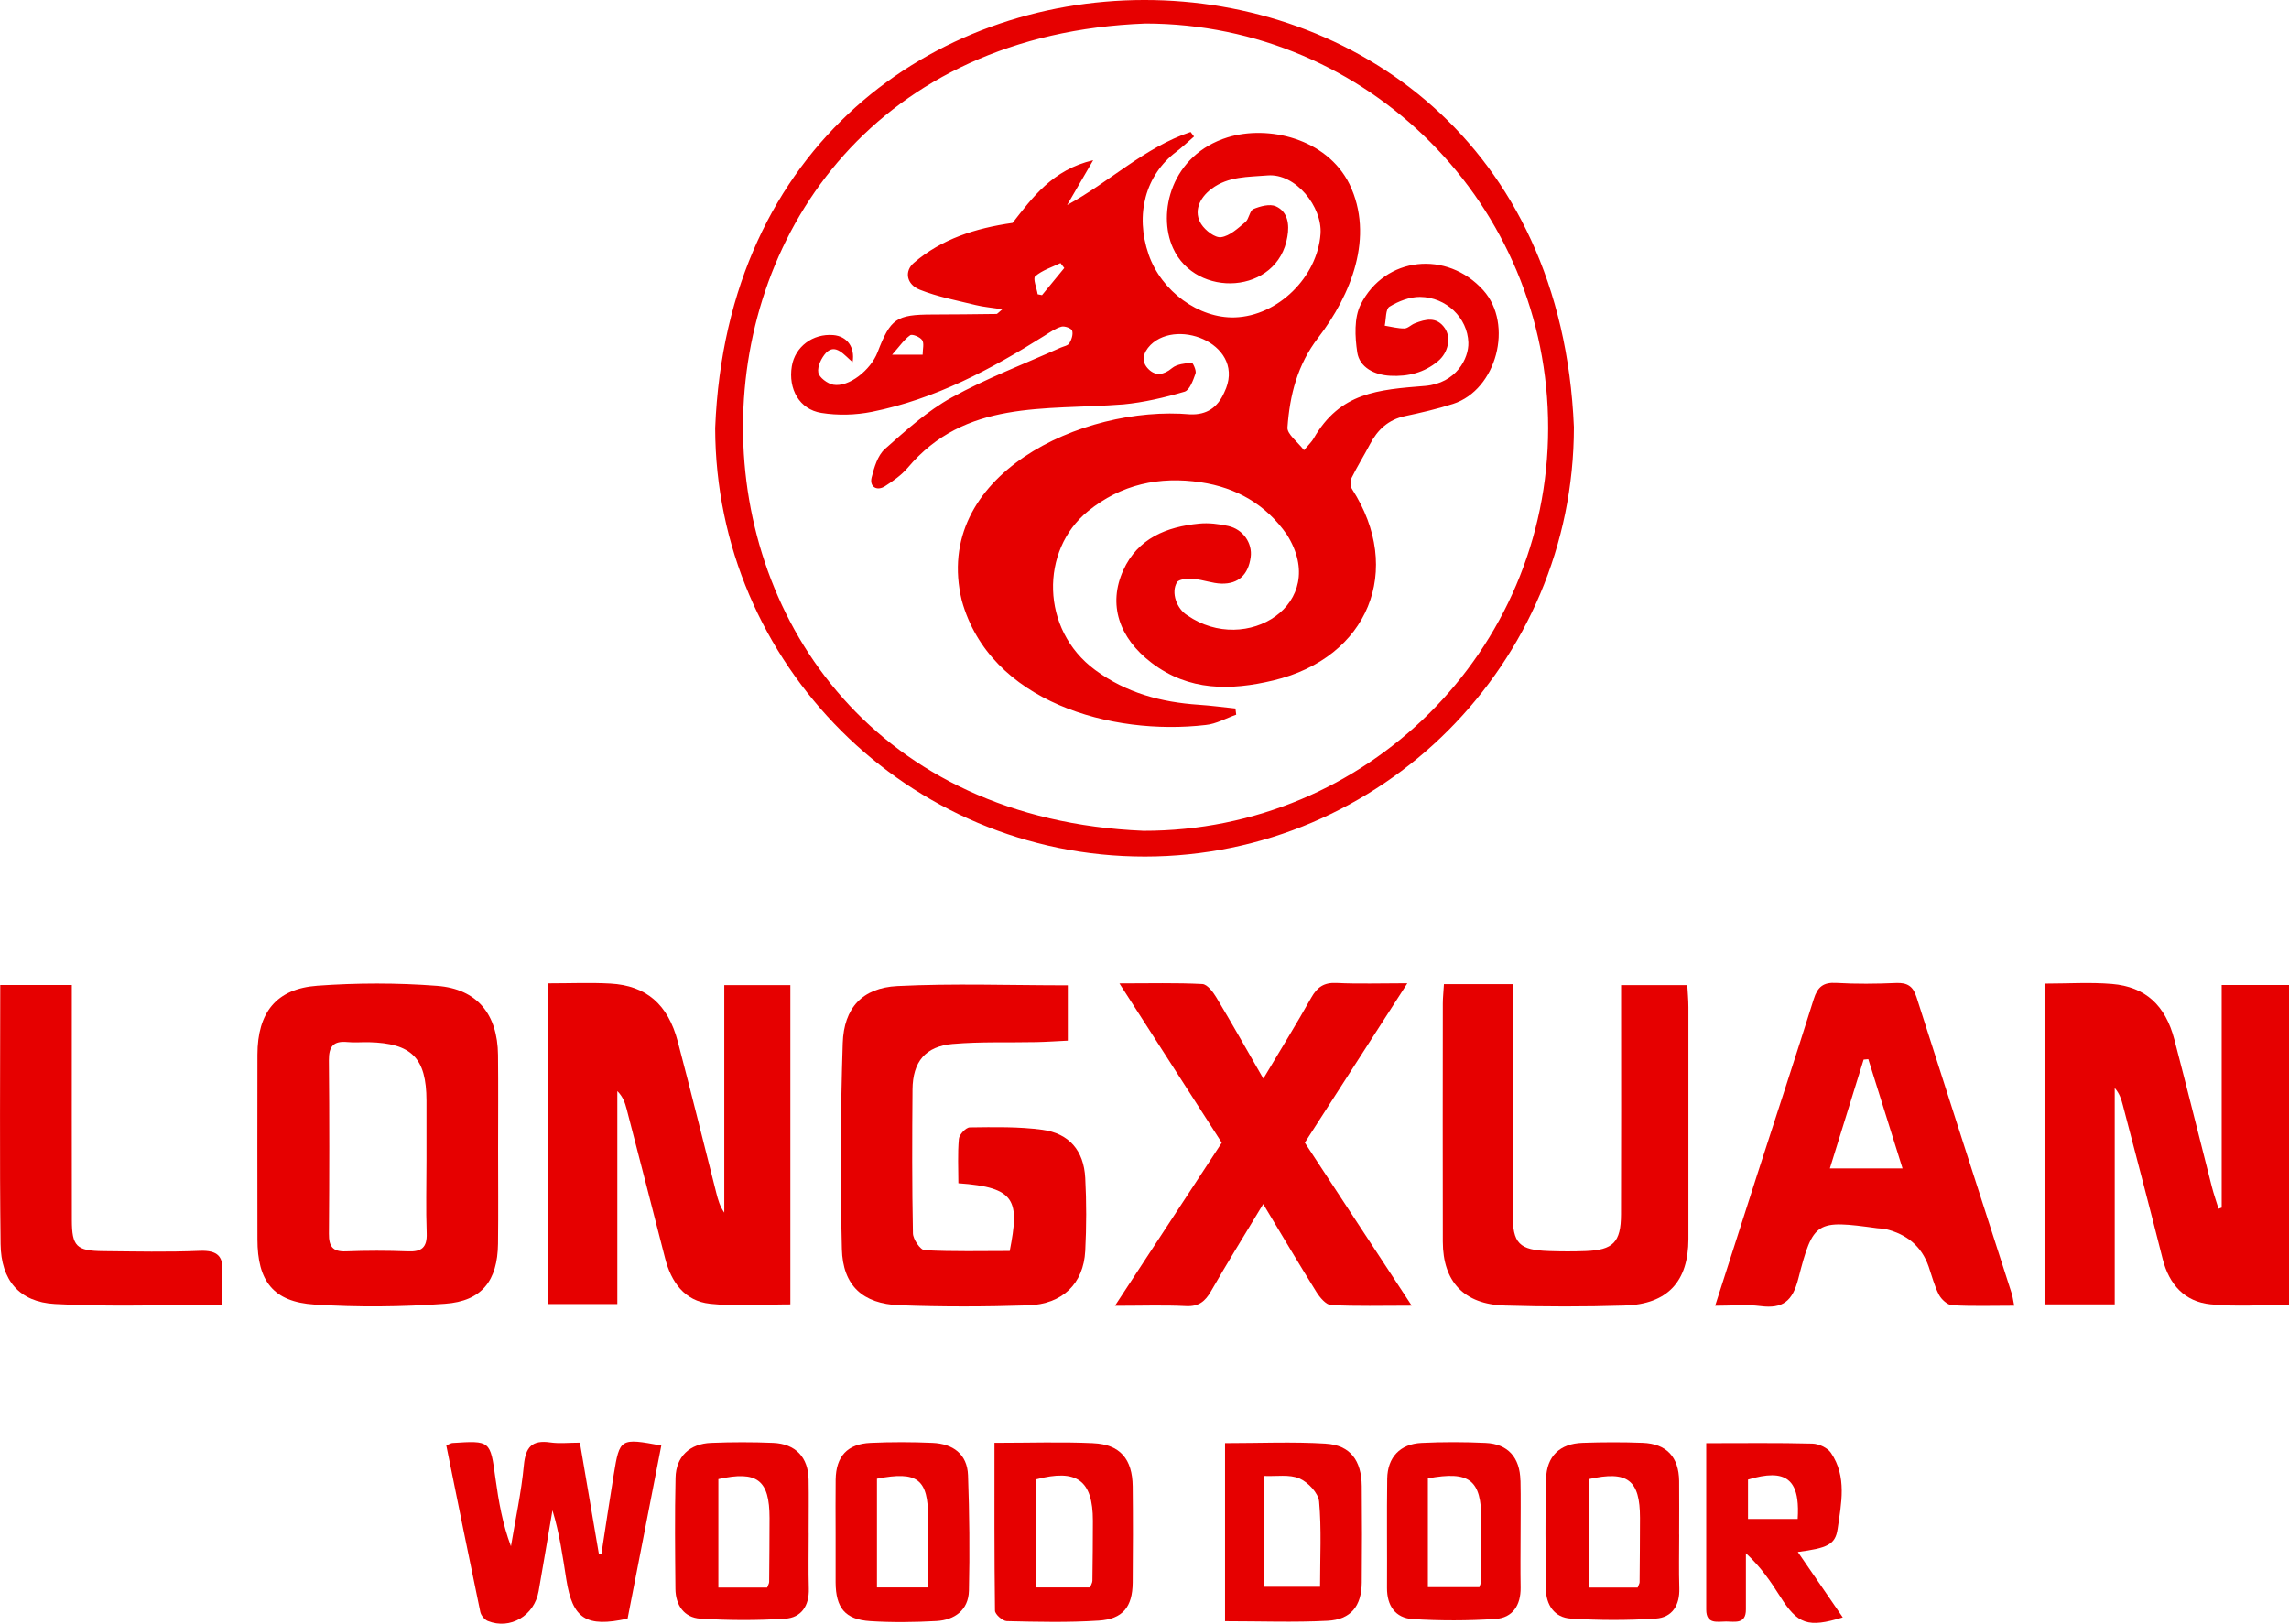
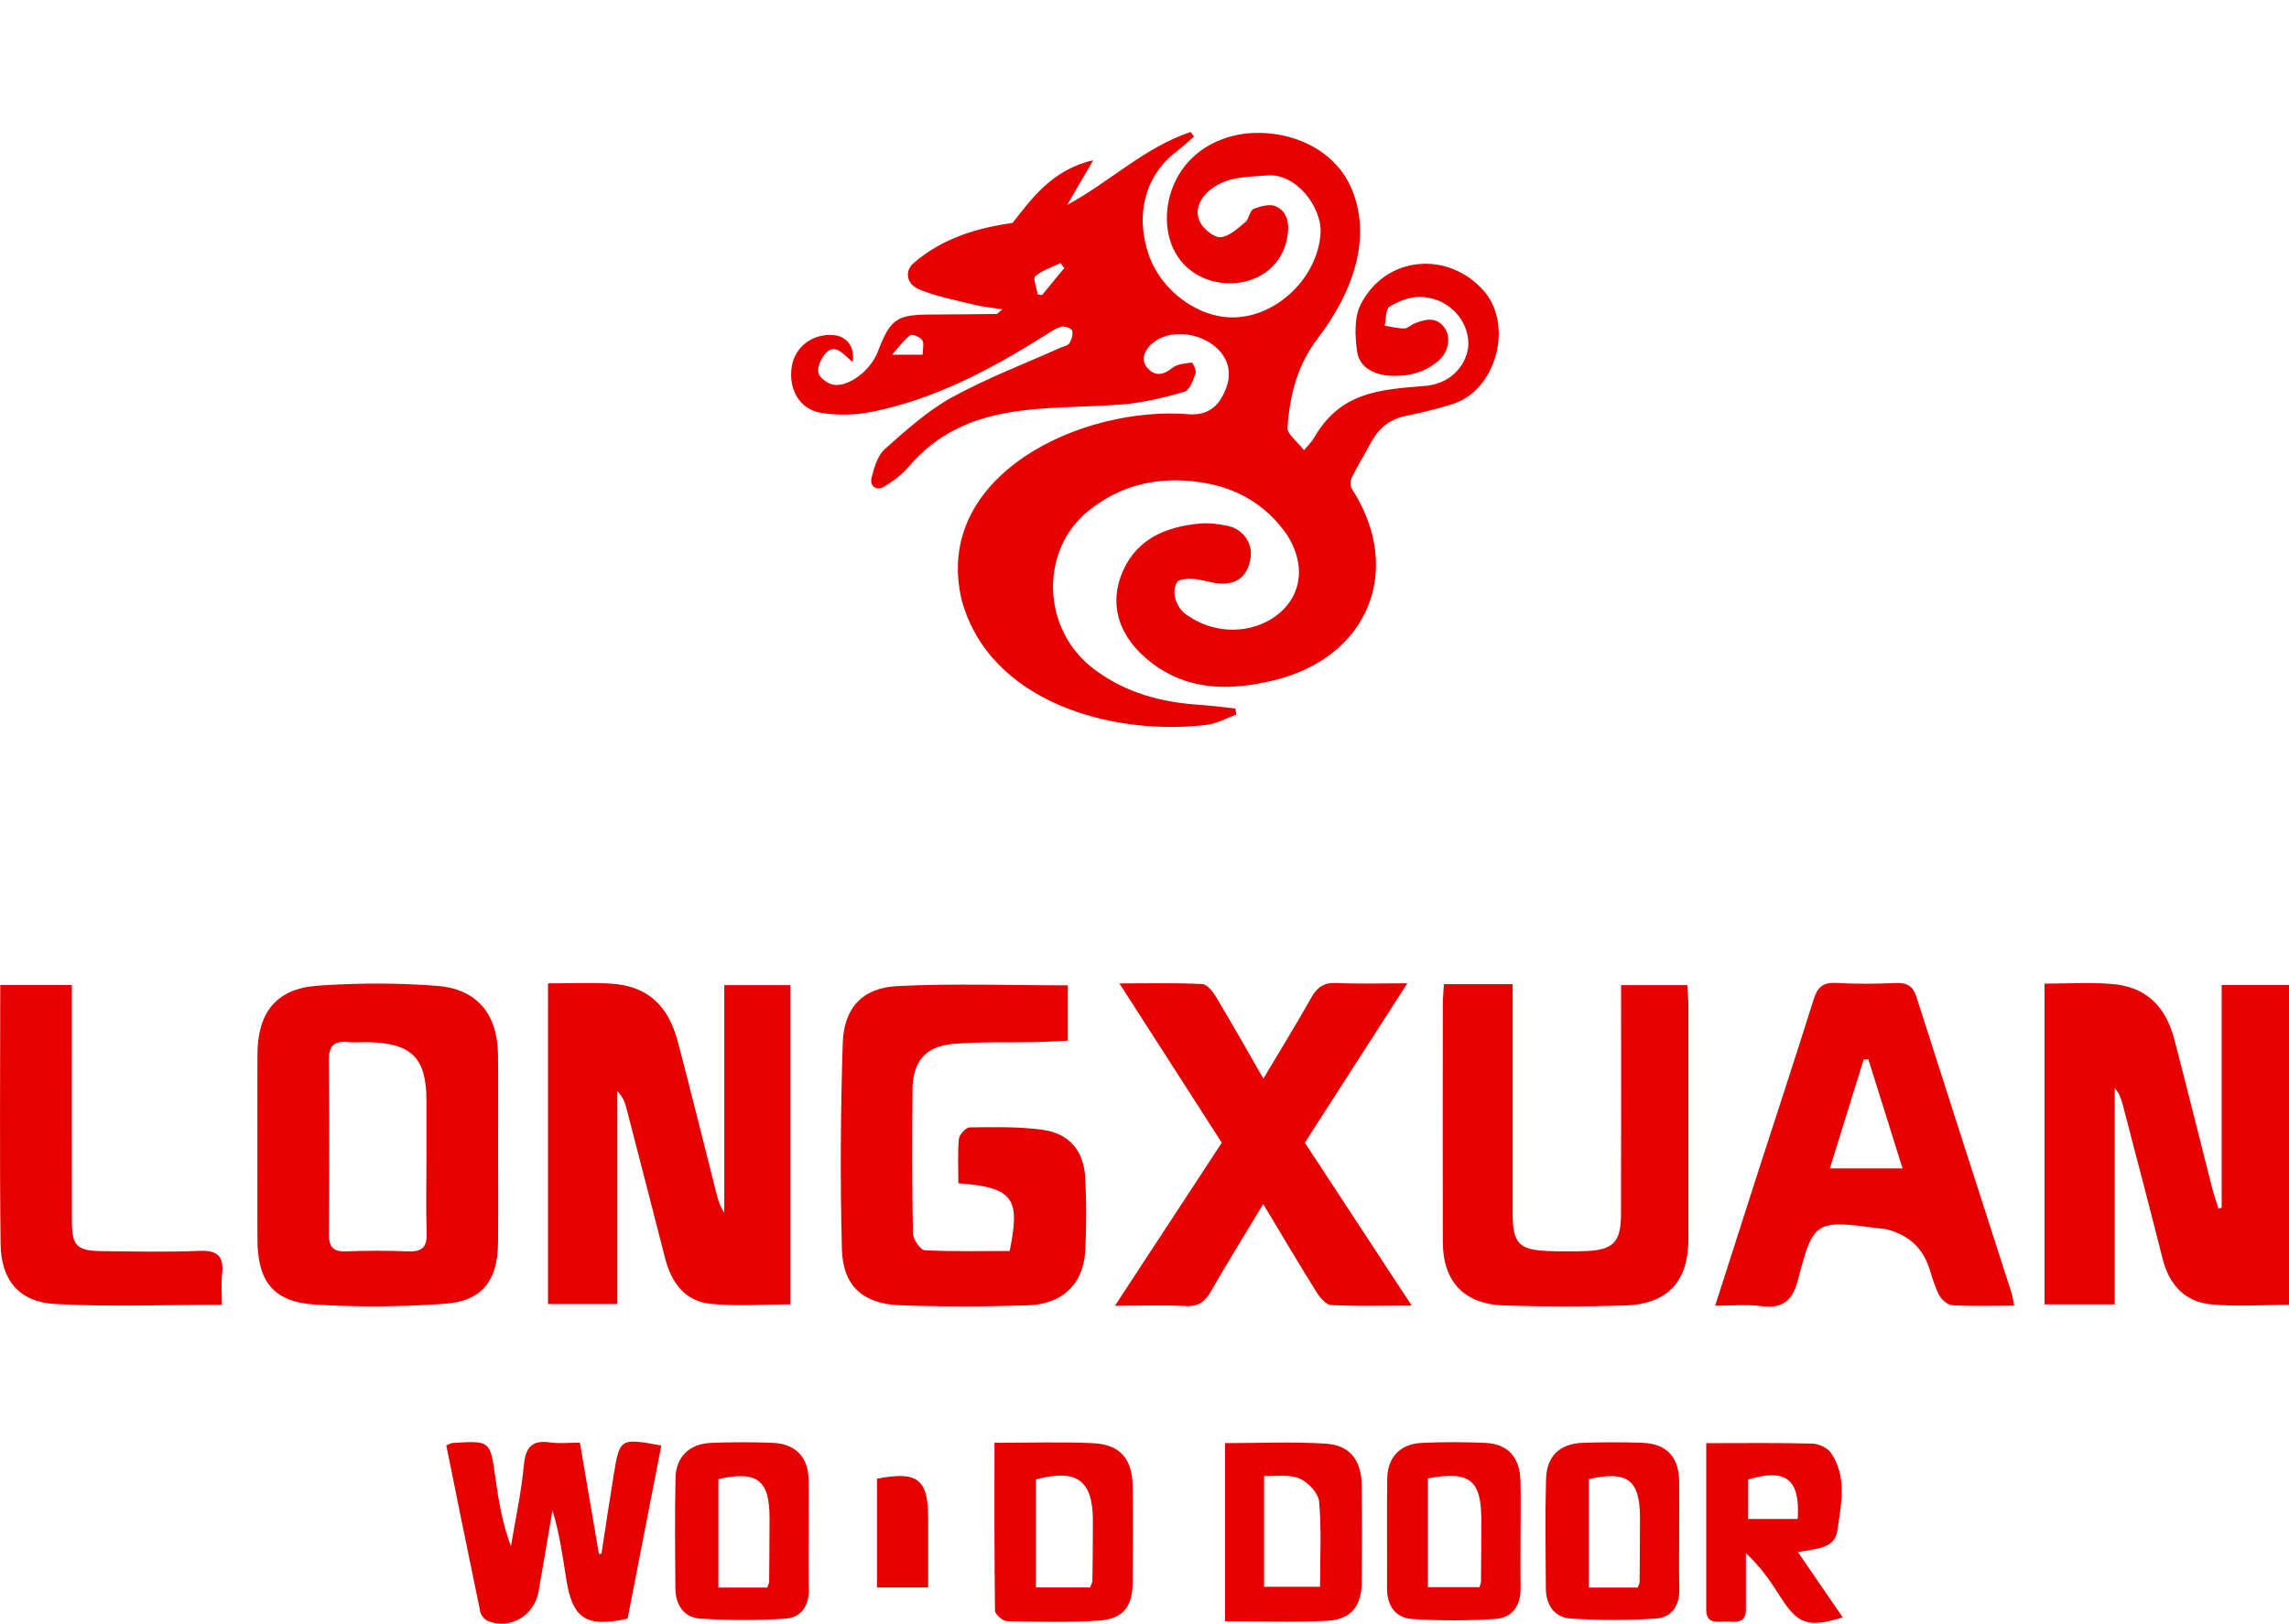
<svg xmlns="http://www.w3.org/2000/svg" viewBox="0 0 533.12 378.22">
  <defs>
    <style>.d{fill:#e60000;}</style>
  </defs>
  <g id="a" />
  <g id="b">
    <g id="c">
      <g>
-         <path class="d" d="M266.68,199.53c55.08-.05,99.9-44.93,99.89-100.05-5.54-132.76-194.73-132.6-200,.23,.1,55.11,44.99,99.87,100.11,99.82Zm.13-194.05c51.88,.08,93.82,42.24,93.76,94.27-.06,51.88-42.26,93.87-94.24,93.78-124.52-5.14-124.38-183.37,.49-188.05Z" />
        <path class="d" d="M243.36,78.14c1.24-.78,2.5-1.67,3.88-2.05,.73-.2,2.3,.38,2.47,.94,.27,.85-.14,2.09-.65,2.93-.34,.56-1.36,.72-2.08,1.04-8.48,3.81-17.24,7.13-25.35,11.61-5.67,3.13-10.65,7.65-15.54,11.99-1.68,1.5-2.49,4.27-3.08,6.62-.55,2.17,1.21,3.26,3.12,2.03,1.89-1.21,3.8-2.56,5.25-4.25,13.45-15.94,31.71-13.37,50.25-14.8,4.81-.46,9.61-1.59,14.26-2.96,1.19-.35,2-2.67,2.56-4.24,.25-.7-.67-2.57-.89-2.54-1.58,.2-3.45,.34-4.58,1.28-1.93,1.6-3.78,1.9-5.43,.3-1.88-1.81-1.34-3.88,.42-5.69,6.58-6.45,22.48,.21,17.17,11.06-1.58,3.59-4.13,5.24-7.91,5.11-25.12-2.21-60.29,14.15-53.22,43.38,6.56,23.68,34.92,31.54,56.8,28.98,2.42-.23,4.74-1.57,7.11-2.4-.06-.48-.12-.96-.18-1.44-2.85-.3-5.69-.68-8.54-.87-8.76-.59-16.86-2.74-24.12-8.09-12.79-9.42-12.81-27.96-1.69-36.99,7.74-6.29,16.63-8.18,26.25-6.75,8.32,1.24,15.21,5.17,20.09,12.21,10.14,16.09-9.48,28.31-23.19,18.79-2.44-1.48-3.89-5.3-2.4-7.73,.61-.81,2.64-.83,4.01-.73,2.13,.17,4.21,1.02,6.33,1.07,4,.1,6.25-2.11,6.81-6.15,.45-3.25-1.75-6.52-5.26-7.28-2.19-.48-4.53-.77-6.74-.55-7.6,.74-14.3,3.43-17.67,10.86-3.61,7.96-1.02,15.76,6.59,21.57,8.69,6.63,18.41,6.48,28.34,4.11,22.16-5.29,30.49-25.76,18.32-44.63-.41-.64-.41-1.89-.06-2.6,1.3-2.64,2.88-5.15,4.24-7.76,1.78-3.41,4.28-5.76,8.18-6.59,3.77-.8,7.55-1.67,11.21-2.85,10.14-3.28,14.14-18.54,7.03-26.46-8.42-9.37-22.89-7.94-28.56,3.31-1.56,3.1-1.34,7.5-.8,11.13,.53,3.53,4.01,5.28,7.69,5.47,4.16,.22,7.92-.72,11.13-3.41,2.39-1.99,3.1-5.46,1.58-7.67-1.9-2.76-4.47-2.13-7.01-1.13-.84,.33-1.61,1.18-2.41,1.19-1.53,.02-3.06-.41-4.58-.65,.33-1.53,.18-3.86,1.1-4.42,2.09-1.27,4.71-2.3,7.11-2.28,6.14,.06,11.07,4.87,11.27,10.61,.13,3.72-2.84,9.47-10.03,10.12-11.08,.89-19.84,1.5-26.02,12.26-.42,.75-1.1,1.36-2.23,2.72-1.5-1.97-3.96-3.73-3.85-5.3,.53-7.51,2.31-14.63,7.16-20.91,7.65-9.97,13.17-23.54,7.28-35.77-5.33-10.72-19.01-13.81-28.4-10.89-13.13,4.09-16.4,17.59-12.71,25.76,5.32,11.89,24.5,10.82,26.65-2.66,.49-2.77,.14-5.77-2.68-7.04-1.4-.63-3.63-.03-5.22,.63-.89,.37-1.01,2.31-1.89,3.04-1.72,1.44-3.63,3.24-5.65,3.52-1.42,.19-3.67-1.56-4.62-3.04-1.79-2.79-.59-6.01,2.44-8.26,3.9-2.91,8.41-2.71,12.99-3.09,6.56-.55,12.79,7.34,12.35,13.61-.71,10.03-9.89,19.12-19.93,19.46-8.41,.28-17.14-6.08-20.1-14.64-3.22-9.33-.74-18.51,6.42-23.93,1.45-1.1,2.77-2.37,4.15-3.56-.27-.35-.53-.71-.8-1.06-10.72,3.59-18.85,11.63-28.76,17.02,1.87-3.22,3.74-6.44,6.07-10.44-9.48,2.2-14.21,8.78-18.77,14.6-8.76,1.25-16.51,3.76-22.97,9.28-2.31,1.98-1.76,5.06,1.39,6.3,4.15,1.65,8.63,2.49,12.99,3.56,1.8,.44,3.67,.59,6.21,.98-1.02,.84-1.18,1.08-1.34,1.09-5,.06-10.01,.12-15.01,.13-8.34,.02-9.7,.94-12.71,8.77-1.61,4.19-6.72,8.21-10.3,7.59-1.36-.24-3.31-1.69-3.51-2.84-.25-1.41,.72-3.42,1.79-4.59,2.26-2.33,4.31,.63,6.2,2.15,.59-3.52-1.33-6.03-4.5-6.29-4.78-.39-8.91,2.71-9.66,7.26-.87,5.3,1.75,10.05,6.87,10.87,3.83,.62,7.98,.51,11.78-.25,14.71-2.95,27.74-9.89,40.31-17.8Zm-2.24-13.79c1.63-1.41,3.88-2.1,5.88-3.07,.29,.38,.59,.76,.88,1.15-1.73,2.11-3.46,4.22-5.19,6.32l-1.01-.2c-.23-1.45-1.15-3.69-.57-4.2Zm-29.13,13.74c.48-.34,2.31,.41,2.79,1.14,.5,.76,.11,2.1,.11,3.39h-7.11c1.81-2.04,2.82-3.56,4.21-4.53Z" />
        <path class="d" d="M165.37,303.7c6.16,.65,12.44,.14,18.71,.14v-74.36h-15.39v53c-1.04-1.48-1.46-3.03-1.86-4.6-2.98-11.75-5.88-23.53-8.97-35.25-2.28-8.68-7.35-13.05-15.7-13.51-4.63-.26-9.29-.05-14.53-.05v74.7h16.15v-49.61c1.33,1.34,1.79,2.73,2.16,4.14,3,11.58,5.99,23.16,8.95,34.75,1.43,5.62,4.55,10.01,10.47,10.64Z" />
        <path class="d" d="M517.44,229.46v51.85c-.24,.09-.48,.17-.73,.26-.52-1.7-1.12-3.39-1.56-5.11-2.92-11.43-5.74-22.89-8.73-34.31-2.08-7.97-6.74-12.28-14.52-12.94-5.09-.43-10.25-.08-15.72-.08v74.71h16.35v-50.4c1.13,1.29,1.55,2.66,1.91,4.06,3.1,11.91,6.25,23.81,9.25,35.74,1.5,5.97,5.11,9.97,11.14,10.58,6.03,.61,12.17,.13,18.29,.13v-74.5h-15.69Z" />
        <path class="d" d="M221.95,243.18c6.44-.56,12.96-.29,19.44-.43,2.4-.05,4.8-.22,7.31-.34v-12.88c-13.53,0-26.64-.48-39.7,.17-8.14,.41-12.46,5.08-12.72,13.3-.52,15.97-.61,31.97-.2,47.95,.21,8.52,4.86,12.76,13.39,13.09,9.97,.38,19.97,.35,29.95,.03,8.06-.26,12.94-5.05,13.34-12.68,.29-5.65,.3-11.34,0-16.99-.33-6.35-3.71-10.38-10-11.23-5.56-.75-11.27-.62-16.9-.55-.9,.01-2.44,1.67-2.53,2.67-.32,3.44-.12,6.92-.12,10.34,13.53,.95,14.23,4.1,11.96,15.78-6.55,0-13.19,.17-19.8-.18-1.02-.06-2.71-2.54-2.74-3.93-.23-11.16-.19-22.33-.1-33.49,.05-6.49,2.98-10.08,9.44-10.64Z" />
        <path class="d" d="M392.98,229.48h-15.42v4.42c0,16.33,.04,32.66-.02,48.99-.02,6.49-1.83,8.3-8.25,8.54-2.83,.11-5.66,.1-8.49,0-6.99-.23-8.48-1.74-8.49-8.65-.02-15.83,0-31.66,0-47.49v-6.04h-16.01c-.11,1.89-.26,3.2-.26,4.51-.02,18.5-.04,36.99,0,55.49,.02,9.32,4.94,14.57,14.4,14.86,9.31,.28,18.64,.29,27.95,0,9.99-.31,14.84-5.57,14.85-15.5,.02-18,.01-35.99,0-53.99,0-1.76-.18-3.52-.26-5.14Z" />
        <path class="d" d="M303.91,266.16c7.93-12.32,15.62-24.28,23.87-37.11-6.28,0-11.39,.18-16.49-.07-2.91-.14-4.5,.95-5.89,3.42-3.49,6.22-7.25,12.29-11.16,18.86-3.78-6.58-7.27-12.78-10.92-18.87-.77-1.29-2.12-3.09-3.28-3.16-6.07-.32-12.16-.15-19.32-.15,8.32,12.95,16.08,25.04,23.84,37.11-8.23,12.56-16.28,24.86-24.88,37.98,6.29,0,11.42-.19,16.53,.07,2.95,.15,4.47-1.06,5.85-3.48,3.79-6.61,7.81-13.09,12.15-20.29,4.35,7.24,8.29,13.92,12.39,20.49,.8,1.27,2.21,2.97,3.41,3.04,5.9,.31,11.83,.14,18.79,.14-8.7-13.27-16.86-25.7-24.92-37.99Z" />
        <path class="d" d="M46.5,291.38c-7.47,.32-14.97,.14-22.46,.07-6.24-.06-7.29-1.13-7.3-7.25-.03-16.33-.01-32.66-.01-48.98v-5.76H.06c0,20.38-.17,40.36,.08,60.34,.11,8.42,4.33,13.49,12.66,13.95,12.72,.71,25.51,.19,38.89,.19,0-2.56-.21-4.87,.04-7.14,.45-4.07-.97-5.6-5.23-5.42Z" />
        <path class="d" d="M115.99,289.73c.09-7.33,.02-14.67,.02-22s.06-14.67-.02-22c-.1-9.43-4.82-15.36-14.2-16.08-9.25-.71-18.63-.7-27.88-.03-9.59,.7-13.93,6.26-13.95,16.06-.03,14.33-.02,28.66,0,43,0,9.73,3.67,14.58,13.29,15.2,10.1,.65,20.31,.55,30.4-.18,8.59-.62,12.23-5.37,12.34-13.97Zm-20.99,1.77c-4.81-.19-9.63-.19-14.44,0-3.11,.12-3.98-1.19-3.95-4.11,.1-13.46,.12-26.92-.01-40.39-.03-3.26,1.07-4.57,4.31-4.26,1.64,.16,3.32,0,4.98,.03,10.02,.24,13.42,3.69,13.44,13.6,0,4.65,0,9.31,0,13.96,0,5.65-.16,11.31,.05,16.95,.12,3.33-1.2,4.35-4.36,4.22Z" />
        <path class="d" d="M446.33,232.18c-.79-2.48-2.14-3.29-4.7-3.19-4.65,.2-9.32,.25-13.96-.02-3.03-.18-4.35,.94-5.24,3.77-4.28,13.63-8.75,27.2-13.14,40.79-3.24,10.05-6.45,20.12-9.82,30.63,3.95,0,7.3-.34,10.57,.08,5.17,.66,7.45-1.11,8.8-6.39,3.47-13.51,4.19-13.68,18.36-11.75,.66,.09,1.34,.06,1.98,.21,4.85,1.17,8.35,3.92,10.02,8.75,.76,2.2,1.33,4.5,2.39,6.54,.57,1.09,1.97,2.37,3.07,2.44,4.61,.27,9.25,.11,14.46,.11-.29-1.47-.36-2.12-.55-2.74-7.42-23.08-14.87-46.15-22.24-69.25Zm-20.14,39.98c2.72-8.76,5.29-17.05,7.86-25.33l1.09-.1c2.57,8.21,5.15,16.42,7.97,25.44h-16.92Z" />
        <path class="d" d="M142.95,343.46c-1,6.15-1.92,12.32-2.87,18.48-.2,0-.4,.02-.6,.03-1.46-8.58-2.93-17.17-4.42-25.91-2.59,0-4.78,.25-6.88-.05-4.26-.62-5.77,1.05-6.17,5.31-.59,6.33-1.97,12.59-3.01,18.88-1.96-5.21-2.87-10.49-3.6-15.79-1.21-8.84-1.16-8.85-10.04-8.27-.31,.02-.6,.23-1.42,.55,2.61,12.88,5.22,25.85,7.93,38.81,.17,.8,.99,1.79,1.75,2.1,5.23,2.09,10.83-1.23,11.83-6.95,1.1-6.27,2.15-12.54,3.22-18.82,1.64,5.34,2.38,10.71,3.22,16.07,1.45,9.2,4.64,11.27,14.28,9.14,2.6-13.37,5.23-26.84,7.85-40.31-9.55-1.77-9.7-1.69-11.07,6.73Z" />
        <path class="d" d="M254.62,336.18c-7.44-.34-14.9-.08-23-.08,0,13.25-.05,26.17,.12,39.09,.01,.86,1.78,2.42,2.75,2.44,7.13,.17,14.29,.34,21.4-.12,5.65-.36,7.86-3.2,7.92-8.83,.07-7.48,.08-14.96,0-22.44-.07-6.37-2.93-9.77-9.19-10.05Zm-.19,32.03c0,.45-.3,.9-.54,1.58h-12.62v-25.17c9.54-2.54,13.27,.2,13.27,9.64,0,4.65-.05,9.3-.11,13.95Z" />
        <path class="d" d="M427.98,356.23c.86-5.98,2.23-12.25-1.54-17.79-.8-1.18-2.83-2.12-4.31-2.16-8.07-.21-16.14-.1-24.74-.1,0,13.24,0,26.01,0,38.77,0,3.51,2.63,2.76,4.64,2.77,2.03,0,4.62,.69,4.6-2.82-.02-4.36,0-8.72,0-13.09,3.47,3.21,5.77,6.59,7.95,10.04,4.13,6.54,6.5,7.4,14.61,4.91-3.41-4.96-6.76-9.84-10.47-15.24,6.79-.89,8.74-1.68,9.26-5.31Zm-20.86-2.4c0-3.11,0-6.14,0-9.17,4.41-1.33,7.45-1.37,9.32,.09,1.17,.91,1.87,2.41,2.16,4.54,.18,1.28,.2,2.79,.09,4.54h-11.56Z" />
        <path class="d" d="M308.8,336.29c-7.73-.48-15.51-.12-23.48-.12v41.48c8.29,0,16.1,.3,23.87-.1,5.46-.29,7.92-3.44,7.97-8.89,.07-7.5,.07-14.99,0-22.49-.06-5.95-2.68-9.53-8.36-9.87Zm-1.35,33.34h-13.04v-25.82c2.89,.13,5.9-.42,8.24,.59,2,.86,4.4,3.4,4.58,5.38,.58,6.43,.22,12.95,.22,19.85Z" />
-         <path class="d" d="M217.21,336.11c-4.8-.21-9.63-.22-14.43,0-5.43,.24-8.07,3.14-8.15,8.56-.06,4.15-.01,8.31-.01,12.46,0,3.82-.02,7.64,0,11.46,.03,5.95,2.2,8.66,8.06,9.04,5.12,.33,10.29,.26,15.42-.02,4.26-.24,7.47-2.58,7.57-7.07,.21-8.95,.11-17.93-.21-26.88-.18-4.98-3.55-7.34-8.26-7.55Zm-1.04,33.67h-11.92v-25.32c9.47-1.85,11.92,.09,11.92,9.15,0,5.29,0,10.58,0,16.18Z" />
+         <path class="d" d="M217.21,336.11Zm-1.04,33.67h-11.92v-25.32c9.47-1.85,11.92,.09,11.92,9.15,0,5.29,0,10.58,0,16.18Z" />
        <path class="d" d="M188.34,357.12c0-4.15,.06-8.3-.01-12.45-.09-5.19-3.01-8.33-8.27-8.56-4.8-.2-9.62-.19-14.42,0-4.99,.19-8.19,3.18-8.3,8.11-.2,8.63-.11,17.27-.03,25.9,.04,3.8,2.03,6.69,5.8,6.93,6.57,.41,13.19,.44,19.76,.01,3.76-.24,5.62-3.02,5.51-6.98-.12-4.31-.03-8.63-.03-12.95Zm-9.21,11.44c0,.3-.21,.6-.45,1.25h-11.37v-25.26c9.06-2.03,11.92,.21,11.92,9.07,0,4.98-.05,9.97-.09,14.95Z" />
        <path class="d" d="M391.08,357.49c0-4.17,.04-8.33,0-12.5-.07-5.59-2.93-8.68-8.5-8.89-4.65-.18-9.32-.16-13.98,0-5.3,.18-8.38,3.08-8.52,8.46-.22,8.49-.11,17-.04,25.49,.03,3.81,1.99,6.74,5.79,6.98,6.59,.42,13.24,.44,19.83,0,3.79-.25,5.59-3.09,5.46-7.06-.13-4.16-.03-8.33-.03-12.5Zm-9.21,11.06c0,.3-.2,.6-.45,1.26h-11.37v-25.26c9.03-2.04,11.92,.21,11.91,9.05,0,4.98-.05,9.97-.09,14.95Z" />
        <path class="d" d="M354.11,344.88c-.11-5.37-2.89-8.52-8.1-8.76-4.97-.23-9.97-.24-14.93,0-5,.24-7.92,3.35-7.99,8.35-.12,8.47,0,16.95-.05,25.43-.02,4.13,1.94,6.99,5.95,7.25,6.41,.4,12.89,.4,19.31-.03,4.02-.27,5.92-3.2,5.86-7.32-.07-4.15-.02-8.31-.01-12.46,0-4.16,.07-8.31-.02-12.46Zm-9.18,23.58c0,.31-.18,.61-.37,1.25h-12v-25.33c9.71-1.81,12.45,.34,12.45,9.65,0,4.81-.04,9.62-.08,14.43Z" />
      </g>
    </g>
  </g>
</svg>